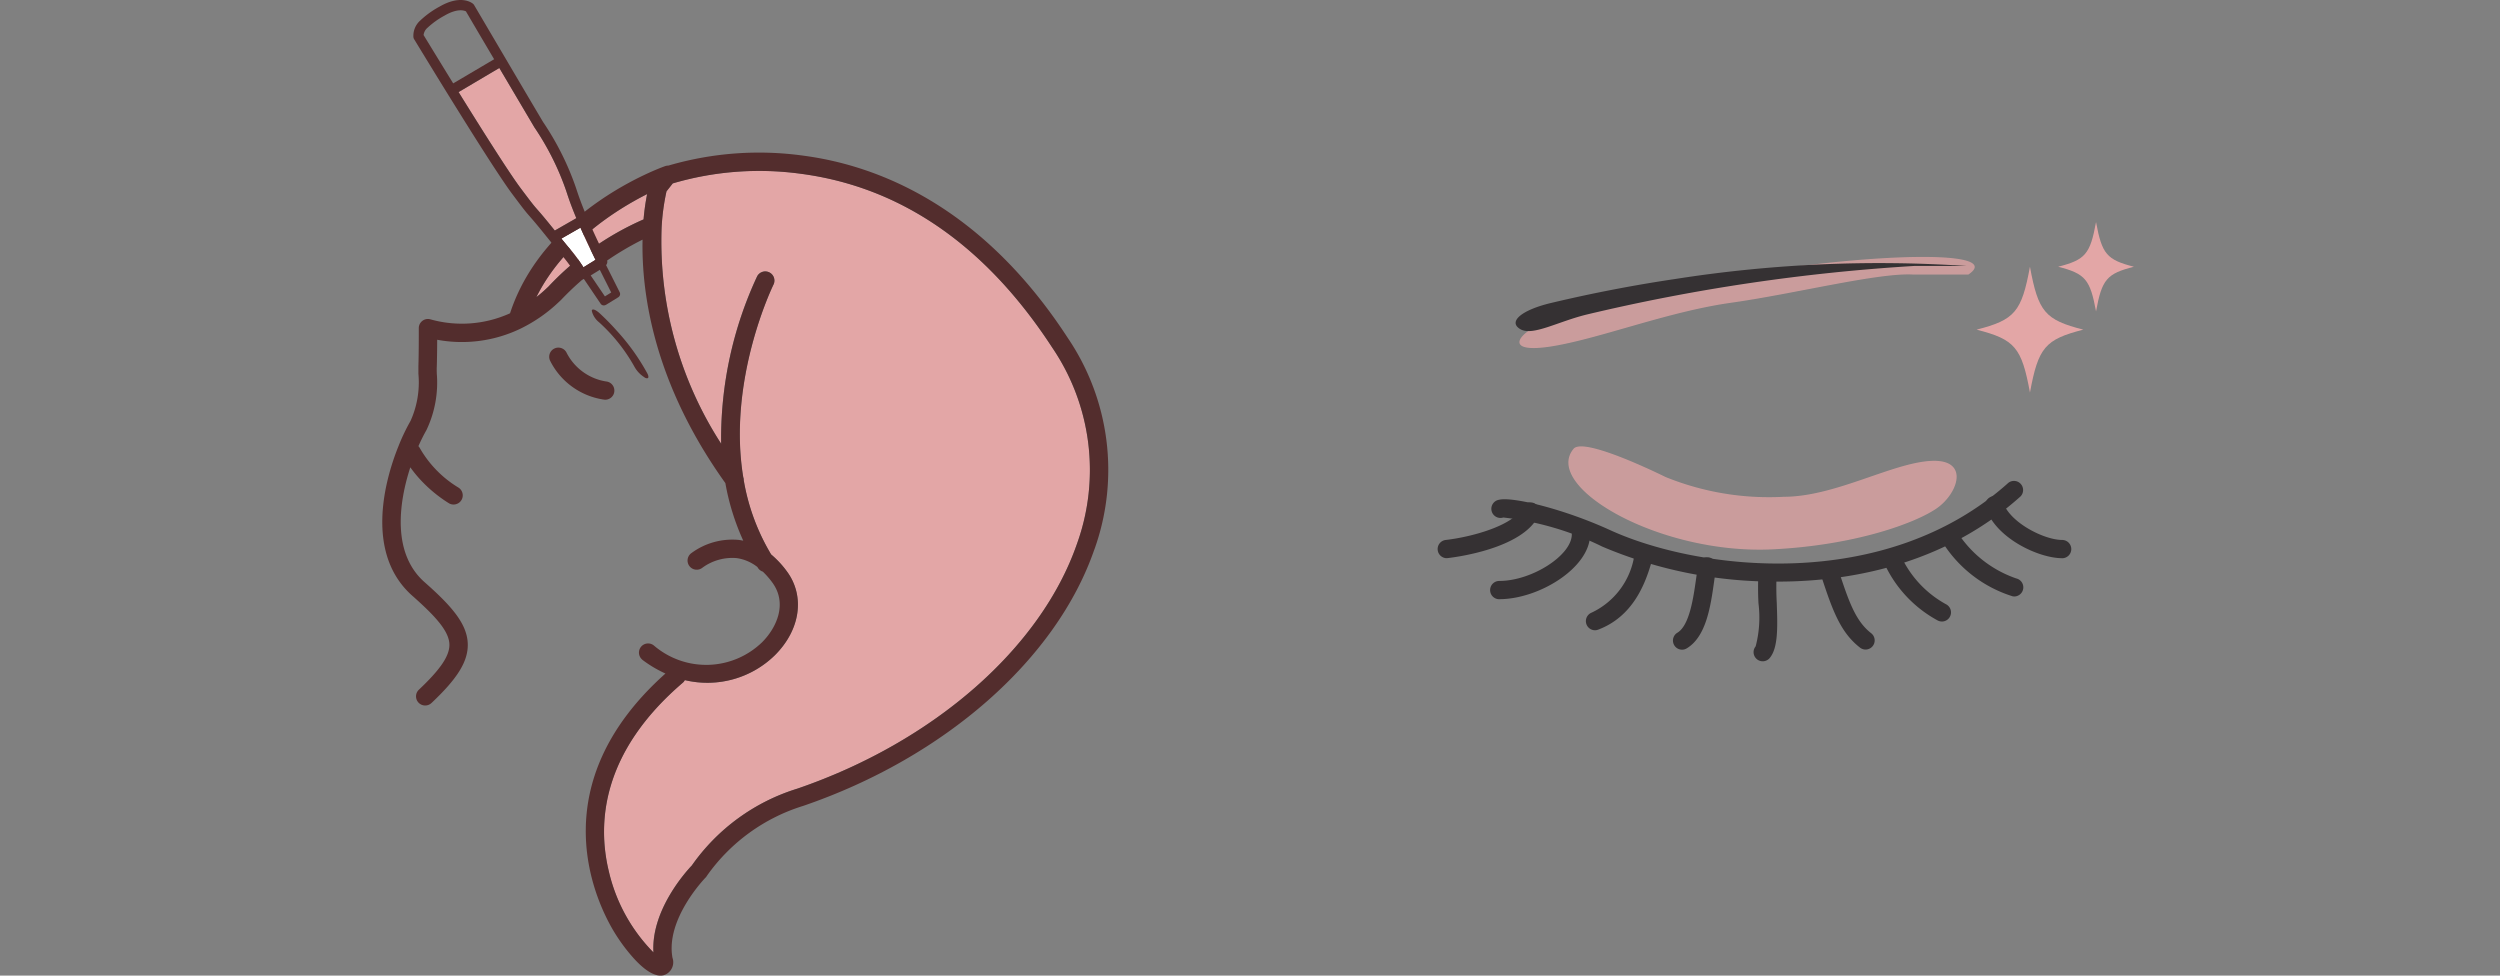
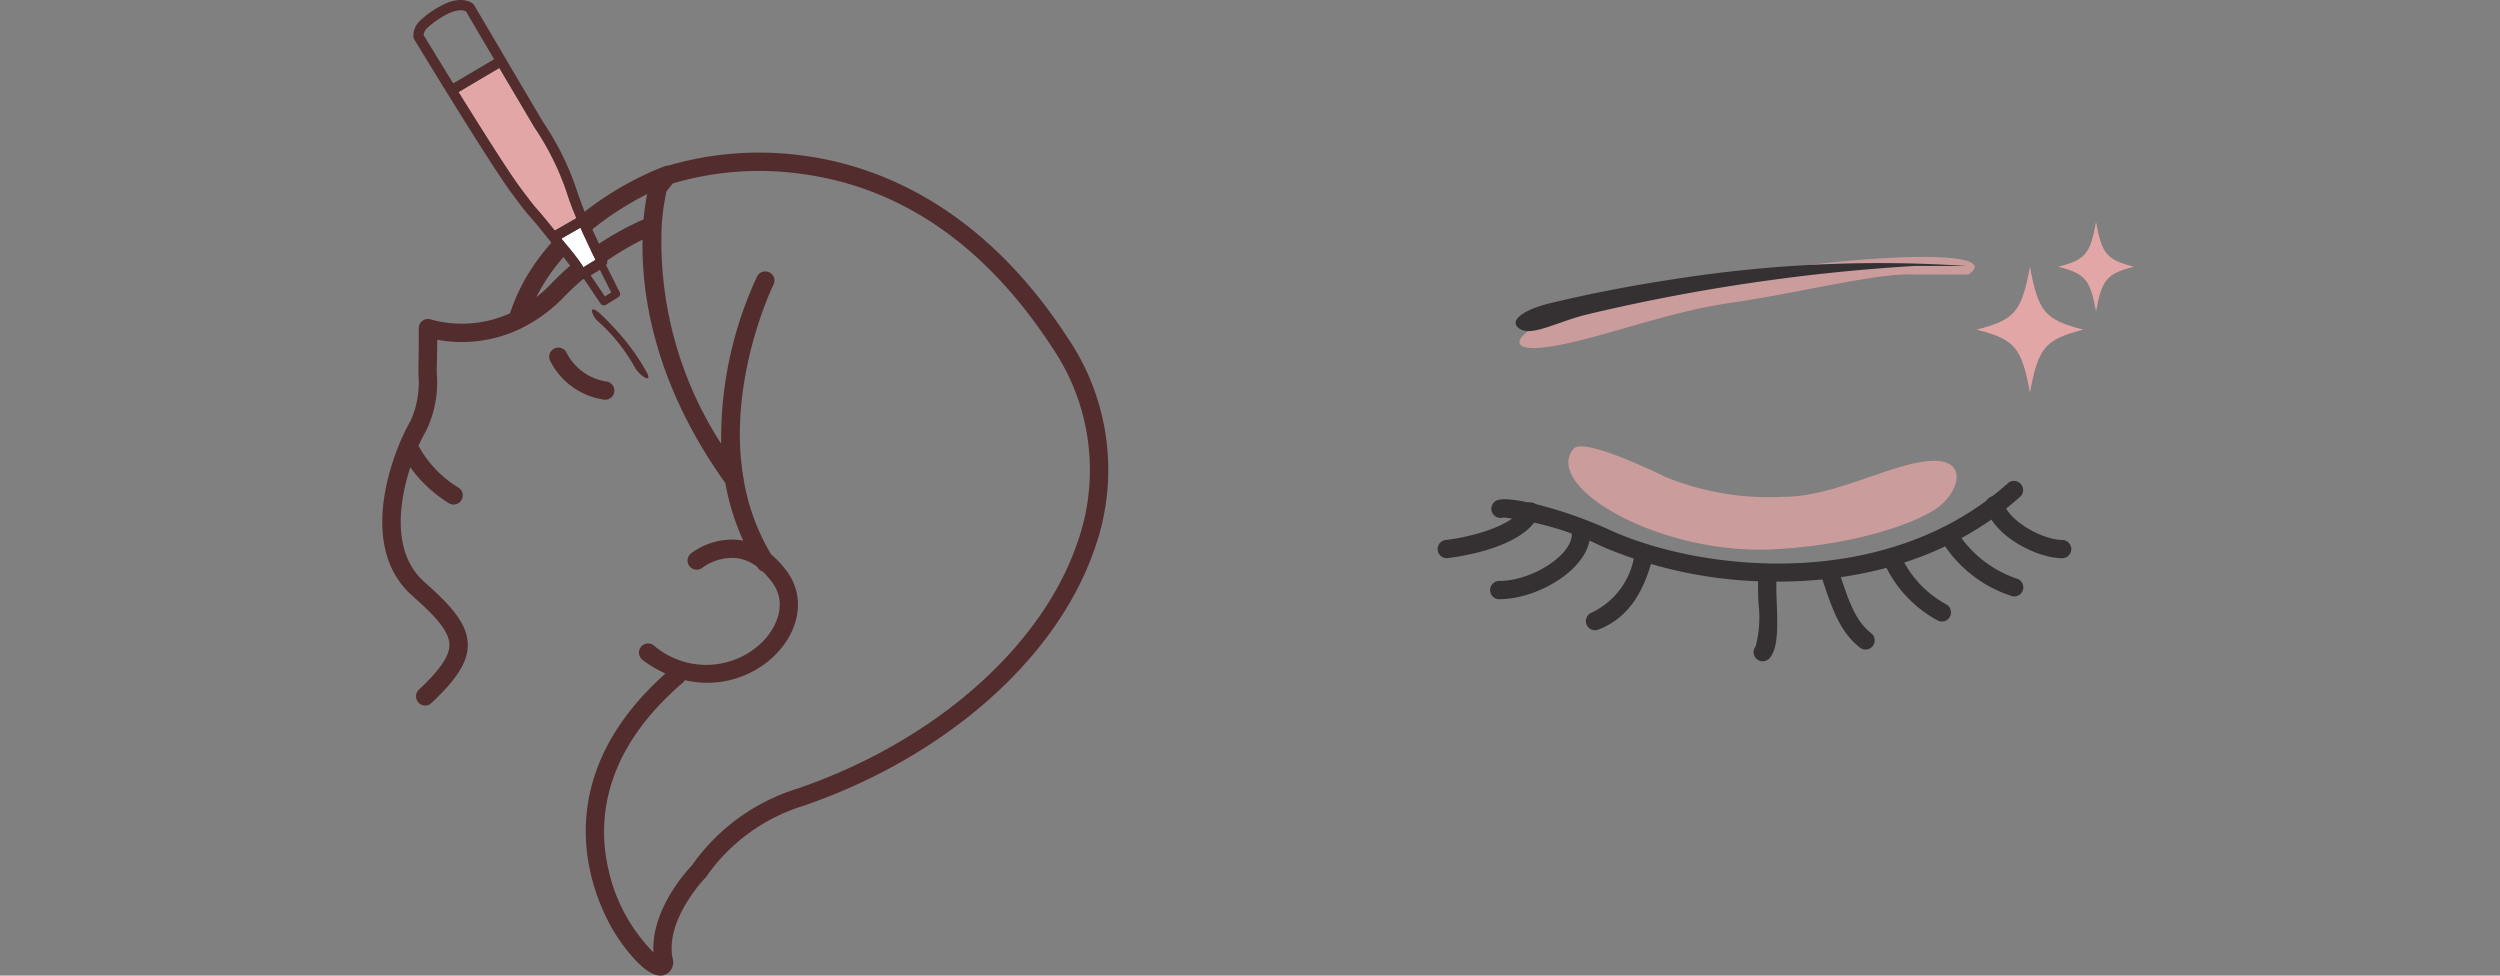
<svg xmlns="http://www.w3.org/2000/svg" width="164" height="64" viewBox="0 0 164 64">
  <rect x="0" y="0" width="164" height="64" fill="#808080" stroke="none" />
  <defs>
    <clipPath id="clip-path">
      <rect id="長方形_9613" data-name="長方形 9613" width="164" height="64" transform="translate(522 1027)" fill="#fff" />
    </clipPath>
    <clipPath id="clip-path-2">
      <rect id="長方形_9616" data-name="長方形 9616" width="52.212" height="39.428" transform="translate(0 -13)" fill="none" />
    </clipPath>
    <clipPath id="clip-path-3">
      <rect id="長方形_9618" data-name="長方形 9618" width="31.69" height="3.432" transform="translate(0 0)" fill="none" />
    </clipPath>
    <clipPath id="clip-path-4">
      <rect id="長方形_9618-2" data-name="長方形 9618" width="25.469" height="6.773" transform="translate(0 0)" fill="none" />
    </clipPath>
    <clipPath id="clip-path-5">
      <rect id="長方形_9619" data-name="長方形 9619" width="21.279" height="31.504" transform="translate(-2 -3)" fill="none" />
    </clipPath>
    <clipPath id="clip-path-6">
      <rect id="長方形_9617" data-name="長方形 9617" width="47.623" height="64" fill="none" />
    </clipPath>
  </defs>
  <g id="menu_icon05" transform="translate(-522 -1027)" clip-path="url(#clip-path)">
    <g id="グループ_24292" data-name="グループ 24292" transform="translate(619.288 1050.193)">
      <g id="グループ_24291" data-name="グループ 24291" transform="translate(-3 3)" clip-path="url(#clip-path-2)">
        <g id="グループ_24297" data-name="グループ 24297" transform="translate(4.341 9.091)">
          <g id="グループ_24295" data-name="グループ 24295" transform="translate(0.711 -15.199) rotate(-8)" opacity="0.75" clip-path="url(#clip-path-3)">
            <path id="パス_135174" data-name="パス 135174" d="M26.194,1.586c-2.245-.448-7.889.171-12.081.171S5.253,2.888,2.076,2.951s-2.208-1.1-.4-1.591A65.718,65.718,0,0,1,14.988.011c9.294-.19,17.358.825,14.8,2.079" transform="translate(0 0)" fill="#e3a6a6" />
          </g>
        </g>
        <path id="パス_135150" data-name="パス 135150" d="M40.028,38.18a28.9,28.9,0,0,1-11.514-2.29,19.735,19.735,0,0,0-6.5-1.913.6.6,0,1,1-.275-1.164c.887-.212,4.259.609,7.275,1.989,5.81,2.658,18.043,4.166,26.132-3.1a.6.6,0,0,1,.8.89c-4.622,4.153-10.518,5.59-15.914,5.59" transform="translate(-17.685 -26.222)" fill="#353133" />
        <path id="パス_135151" data-name="パス 135151" d="M.6,43.948a.6.6,0,0,1-.066-1.193c1.626-.183,4.426-.914,5.018-2.093a.6.6,0,1,1,1.069.537C5.544,43.34,1.161,43.889.665,43.944a.6.6,0,0,1-.067,0" transform="translate(-0.001 -33.524)" fill="#353133" />
        <path id="パス_135152" data-name="パス 135152" d="M21.129,53.846a.6.6,0,1,1,0-1.2c2.135,0,4.758-1.683,4.758-3.052a.6.6,0,0,1,1.2,0c0,2.188-3.354,4.248-5.954,4.248" transform="translate(-17.065 -40.729)" fill="#353133" />
        <path id="パス_135153" data-name="パス 135153" d="M58.286,63.729a.6.6,0,0,1-.21-1.158,4.979,4.979,0,0,0,2.788-3.692.6.6,0,1,1,1.152.321c-.424,1.52-1.251,3.639-3.52,4.491a.593.593,0,0,1-.21.038" transform="translate(-47.95 -48.577)" fill="#353133" />
-         <path id="パス_135154" data-name="パス 135154" d="M92.149,67.713a.6.6,0,0,1-.307-1.112c.8-.474,1.056-2.305,1.227-3.517.046-.323.089-.629.138-.894a.6.6,0,1,1,1.176.216c-.044.242-.086.535-.13.846-.228,1.608-.512,3.609-1.8,4.377a.594.594,0,0,1-.306.084" transform="translate(-76.097 -51.286)" fill="#353133" />
        <path id="パス_135155" data-name="パス 135155" d="M123.5,70.241a.6.6,0,0,1-.458-.982,7.5,7.5,0,0,0,.184-2.819,19.954,19.954,0,0,1,0-2.061.6.6,0,0,1,1.193.092,19.159,19.159,0,0,0,.006,1.928c.055,1.586.1,2.955-.463,3.628a.6.6,0,0,1-.458.214" transform="translate(-102.158 -53.053)" fill="#353133" />
        <path id="パス_135156" data-name="パス 135156" d="M218.09,41.9c-1.532,0-4.3-1.29-4.99-3.234a.6.6,0,1,1,1.128-.4c.467,1.321,2.7,2.437,3.862,2.437a.6.6,0,0,1,0,1.2" transform="translate(-177.102 -31.475)" fill="#353133" />
        <path id="パス_135157" data-name="パス 135157" d="M200.959,55.234a.6.6,0,0,1-.118-.011,8.374,8.374,0,0,1-4.568-3.493.6.6,0,0,1,1.093-.486,7.493,7.493,0,0,0,3.709,2.806.6.6,0,0,1-.117,1.185" transform="translate(-163.101 -42.299)" fill="#353133" />
        <path id="パス_135158" data-name="パス 135158" d="M177.63,64.294a.6.6,0,0,1-.287-.074,8.085,8.085,0,0,1-3.4-3.543.6.6,0,0,1,1.07-.535,6.911,6.911,0,0,0,2.907,3.03.6.6,0,0,1-.288,1.123" transform="translate(-144.528 -49.715)" fill="#353133" />
        <path id="パス_135159" data-name="パス 135159" d="M151.919,69.471a.6.6,0,0,1-.367-.126c-1.289-1-1.811-2.452-2.555-4.734a.6.6,0,1,1,1.137-.371c.694,2.128,1.136,3.371,2.152,4.161a.6.6,0,0,1-.368,1.07" transform="translate(-123.822 -53.053)" fill="#353133" />
        <path id="パス_135161" data-name="パス 135161" d="M238.933,83.057c-2.51.643-2.952,1.164-3.5,4.126-.545-2.962-.986-3.483-3.5-4.126,2.51-.643,2.952-1.164,3.5-4.126.545,2.962.986,3.483,3.5,4.126" transform="translate(-196.556 -87.625)" fill="#e3a6a6" />
        <path id="パス_135162" data-name="パス 135162" d="M234.3,89.091a.6.6,0,0,1-.588-.49c-.786-4.273-1.285-4.867-4.861-5.782a.6.6,0,0,1,0-1.159c3.575-.915,4.075-1.51,4.861-5.782a.6.6,0,0,1,1.176,0c.786,4.273,1.285,4.867,4.86,5.782a.6.6,0,0,1,0,1.159c-3.575.915-4.074,1.509-4.86,5.782a.6.6,0,0,1-.588.49m-3.259-6.852A4.816,4.816,0,0,1,234.3,85.83a4.816,4.816,0,0,1,3.259-3.591,4.817,4.817,0,0,1-3.259-3.591,4.817,4.817,0,0,1-3.259,3.591" transform="translate(-189.846 -62.663)" fill="none" />
        <path id="パス_135163" data-name="パス 135163" d="M266.13,18.772c-1.784.457-2.1.827-2.484,2.931-.387-2.1-.7-2.474-2.484-2.931,1.783-.457,2.1-.827,2.484-2.931.387,2.1.7,2.474,2.484,2.931" transform="translate(-220.434 -27.467)" fill="#e3a6a6" />
-         <path id="パス_135164" data-name="パス 135164" d="M261.982,22.379a.6.6,0,0,1-.588-.49c-.546-2.968-.857-3.339-3.326-3.971a.6.6,0,0,1,0-1.159c2.469-.632,2.78-1,3.326-3.971a.6.6,0,0,1,1.176,0c.546,2.968.856,3.339,3.326,3.971a.6.6,0,0,1,0,1.159c-2.469.632-2.78,1-3.326,3.971a.6.6,0,0,1-.588.49m-1.859-5.041a3.294,3.294,0,0,1,1.859,2.009,3.293,3.293,0,0,1,1.859-2.009,3.294,3.294,0,0,1-1.859-2.009,3.3,3.3,0,0,1-1.859,2.009" transform="translate(-214.133 -10.222)" fill="none" />
        <g id="グループ_24296" data-name="グループ 24296" transform="translate(8.598 3.091)" opacity="0.75">
          <g id="グループ_24295-2" data-name="グループ 24295" transform="translate(0 0)" clip-path="url(#clip-path-4)">
            <path id="パス_135174-2" data-name="パス 135174" d="M.34.157c.6-.718,4.747,1.219,6.051,1.858a18.053,18.053,0,0,0,7.736,1.291c3.369,0,7.121-2.232,9.674-2.356s1.775,2.163.324,3.14-5.359,2.394-10.7,2.662C5.955,7.125-1.719,2.633.34.157" transform="translate(0 0)" fill="#e3a6a6" />
          </g>
        </g>
        <g id="グループ_24299" data-name="グループ 24299" transform="matrix(0.454, -0.891, 0.891, 0.454, 6.997, -5.829)">
          <g id="グループ_24298" data-name="グループ 24298" transform="translate(-1.799 -1.328)" clip-path="url(#clip-path-5)">
            <path id="パス_135175" data-name="パス 135175" d="M15.451,21.689A125.074,125.074,0,0,0,2.856,3.977C1.578,2.482-.063,1.435,0,.5c.056-.952,1.147-.5,2.429,1,1.9,2.232,3.608,4.443,5.129,6.581a86.418,86.418,0,0,1,9.42,16.615" transform="translate(0 0)" fill="#353133" />
          </g>
        </g>
      </g>
    </g>
    <g id="グループ_24294" data-name="グループ 24294" transform="translate(547.078 1027)">
      <g id="グループ_24293" data-name="グループ 24293" clip-path="url(#clip-path-6)">
        <path id="パス_135165" data-name="パス 135165" d="M20.575,45.238s-5.373,2.032-8.6,5.616-6.4,3.133-8.212,2.228a14.576,14.576,0,0,1-.3,5.231C2.77,60.2-.409,66.906,2.549,69.757s4.571,3.4,2.431,6.235L3.289,77.748,16.926,92.241,38.1,67.512Z" transform="translate(-0.917 -31.653)" fill="none" />
-         <path id="パス_135166" data-name="パス 135166" d="M79.479,61.8c-2.365,6.851-9.4,13.015-18.356,16.084A13.213,13.213,0,0,0,54.2,82.925c-.39.409-2.673,2.935-2.517,5.7a11.153,11.153,0,0,1-2.936-5.36c-.736-3.092-.493-7.746,4.86-12.329a.518.518,0,0,0,.135-.172,6.333,6.333,0,0,0,5.918-1.643c1.668-1.668,1.977-3.876.771-5.5a6.289,6.289,0,0,0-1.025-1.1,14.052,14.052,0,0,1-1.8-4.875.47.47,0,0,0-.03-.186c-1.056-6.407,1.942-12.56,1.98-12.637a.6.6,0,0,0-1.076-.538,25.171,25.171,0,0,0-2.352,10.967,24.446,24.446,0,0,1-3.907-14.174,14.431,14.431,0,0,1,.321-2.38l.411-.523a20.084,20.084,0,0,1,8.408-.63c6.583.87,12.129,4.71,16.491,11.409A14.279,14.279,0,0,1,79.479,61.8" transform="translate(-33.899 -26.148)" fill="#e3a6a6" />
-         <path id="パス_135167" data-name="パス 135167" d="M33.667,49.155c1.767-3.56,5.232-5.732,7.263-6.756a15.074,15.074,0,0,0-.233,1.659,19.013,19.013,0,0,0-6.24,4.407l-.151.142c-.212.2-.424.382-.639.548" transform="translate(-23.557 -29.667)" fill="#e3a6a6" />
        <path id="パス_135168" data-name="パス 135168" d="M40.737,78.813a.6.6,0,0,0-.534-.659,3.524,3.524,0,0,1-2.6-1.891.6.6,0,0,0-1.072.543,4.7,4.7,0,0,0,3.556,2.543.6.6,0,0,0,.651-.535" transform="translate(-25.516 -53.13)" fill="#532d2d" />
        <path id="パス_135169" data-name="パス 135169" d="M46.715,59.386A15.431,15.431,0,0,0,44.961,45.5C39.28,36.768,32.4,34.186,27.622,33.554a21.174,21.174,0,0,0-8.857.652.6.6,0,0,0-.207.034c-.326.114-7.958,2.862-10.177,9.654a7.633,7.633,0,0,1-5.215.4.59.59,0,0,0-.53.094.6.6,0,0,0-.242.483c0,.015.007,1.449-.024,2.476,0,.142,0,.319,0,.519a6.163,6.163,0,0,1-.512,3.079,13.077,13.077,0,0,0-.787,1.644C.011,55.215-.892,59.421,1.6,62.066a5.133,5.133,0,0,0,.374.362c1.489,1.32,2.415,2.313,2.429,3.2.011.74-.589,1.626-2,2.958a.6.6,0,1,0,.823.875c1.708-1.607,2.4-2.725,2.382-3.853C5.584,64.275,4.549,63.1,2.77,61.53.654,59.657,1.059,56.4,1.839,54a8.264,8.264,0,0,0,.717.872,9.158,9.158,0,0,0,1.8,1.476.6.6,0,0,0,.641-1.019A7.224,7.224,0,0,1,2.48,52.768a.689.689,0,0,0-.11-.156A11.507,11.507,0,0,1,2.9,51.551a7.244,7.244,0,0,0,.676-3.7c-.005-.181-.007-.336,0-.463.017-.565.023-1.246.026-1.756a8.869,8.869,0,0,0,5.517-.754,9.968,9.968,0,0,0,2.459-1.72l.151-.142a19.2,19.2,0,0,1,5.344-3.952c-.072,3.569.746,9.421,5.433,15.971a15.627,15.627,0,0,0,1.174,3.777c-.093-.02-.186-.035-.281-.049a4.522,4.522,0,0,0-3.148.883.6.6,0,0,0,.751.938,3.323,3.323,0,0,1,2.254-.628,2.869,2.869,0,0,1,1.353.583.362.362,0,0,0,.03.05.5.5,0,0,0,.071.093.6.6,0,0,0,.254.161h0a5.39,5.39,0,0,1,.608.694c1.033,1.387.294,2.985-.653,3.934a5.271,5.271,0,0,1-7.1.219.6.6,0,0,0-.8.893.666.666,0,0,0,.081.073,7.983,7.983,0,0,0,1.475.871C10.465,74.77,13.89,82.235,15.15,84.377A11.6,11.6,0,0,0,16.579,86.3c.656.7,1.382,1.207,1.958.99a.888.888,0,0,0,.5-1.115c-.466-2.55,2.148-5.241,2.174-5.266a.642.642,0,0,0,.091-.123,12.111,12.111,0,0,1,6.311-4.577c9.3-3.184,16.622-9.632,19.1-16.826M10.9,42.142l-.151.142c-.212.2-.424.382-.639.548,1.767-3.56,5.232-5.732,7.263-6.756a15.18,15.18,0,0,0-.233,1.659,19.012,19.012,0,0,0-6.24,4.407M20.306,80.12c-.391.409-2.673,2.935-2.517,5.7a11.154,11.154,0,0,1-2.936-5.36c-.736-3.092-.493-7.746,4.86-12.329a.51.51,0,0,0,.135-.172,6.333,6.333,0,0,0,5.918-1.643c1.668-1.668,1.977-3.876.771-5.5a6.278,6.278,0,0,0-1.025-1.1,14.05,14.05,0,0,1-1.8-4.875.46.46,0,0,0-.03-.186c-1.056-6.407,1.942-12.56,1.98-12.637a.6.6,0,1,0-1.075-.538A25.171,25.171,0,0,0,22.23,52.452a24.449,24.449,0,0,1-3.906-14.174,14.431,14.431,0,0,1,.321-2.38l.411-.523a20.084,20.084,0,0,1,8.408-.63c6.583.87,12.129,4.71,16.491,11.409A14.279,14.279,0,0,1,45.58,58.995c-2.365,6.852-9.4,13.015-18.356,16.084a13.212,13.212,0,0,0-6.918,5.041" transform="translate(0 -23.343)" fill="#532d2d" />
        <path id="パス_135170" data-name="パス 135170" d="M16.669,16.431l2.672-1.581c.72,1.218,1.531,2.591,2.3,3.892a17.738,17.738,0,0,1,2.092,4.183c.088.268.187.57.336.966.1.264.211.54.326.816,0,0,0,0-.008,0l-1.376.788-.029.02a.017.017,0,0,0-.006-.008c-.707-.88-.951-1.158-1.132-1.362-.22-.25-.321-.365-1.131-1.447-.768-1.032-2.557-3.868-4.046-6.27" transform="translate(-11.663 -10.391)" fill="#e3a6a6" />
        <path id="パス_135171" data-name="パス 135171" d="M39.117,50.453l1.254-.718c.39.885.786,1.7.988,2.111l-.791.49a11.205,11.205,0,0,0-1-1.338l-.447-.545" transform="translate(-27.37 -34.8)" fill="#fff" />
        <path id="パス_135172" data-name="パス 135172" d="M19.418,20l.812-.5a.246.246,0,0,0,.047-.039.25.25,0,0,0,.045-.288l-.893-1.78a.333.333,0,0,0,.044-.369c-.01-.021-1.066-2.1-1.689-3.755-.145-.382-.242-.678-.328-.939A18.307,18.307,0,0,0,15.3,8.01c-.832-1.4-1.709-2.89-2.468-4.179C11.672,1.863,10.79.36,10.774.335A.309.309,0,0,0,10.7.248c-.078-.066-.8-.621-2.19.183a5.952,5.952,0,0,0-1.271.914,1.348,1.348,0,0,0-.45,1.082.336.336,0,0,0,.047.144C6.924,2.714,7.854,4.247,9,6.1c1.527,2.467,3.438,5.507,4.262,6.611s.932,1.226,1.166,1.491c.174.2.414.469,1.11,1.336.388.481.667.821.886,1.086a10.778,10.778,0,0,1,1.128,1.547.333.333,0,0,0,.207.15.316.316,0,0,0,.213-.022l1.1,1.627a.252.252,0,0,0,.341.072m.352-.811-.413.256-.933-1.374.6-.368ZM7.457,2.3a.748.748,0,0,1,.264-.485,5.464,5.464,0,0,1,1.127-.8c.828-.48,1.27-.329,1.389-.269.174.3.9,1.538,1.848,3.14L9.4,5.47C8.433,3.9,7.65,2.616,7.457,2.3M16.062,15.12c-.708-.88-.952-1.158-1.132-1.362-.22-.25-.321-.364-1.131-1.447-.768-1.032-2.556-3.868-4.046-6.27L12.425,4.46l2.3,3.892a17.719,17.719,0,0,1,2.092,4.183c.088.268.186.57.336.966.1.264.211.54.326.816l-.008,0-1.376.789a.212.212,0,0,0-.028.019.023.023,0,0,0-.006-.008m.879,1.079c-.125-.153-.271-.329-.447-.545l1.254-.718c.39.885.786,1.7.988,2.111l-.791.49a11.193,11.193,0,0,0-1-1.338" transform="translate(-4.748 0)" fill="#532d2d" />
        <path id="パス_135173" data-name="パス 135173" d="M49.228,72.054a1.929,1.929,0,0,1-.681-.723,11.474,11.474,0,0,0-2.314-2.9,1.337,1.337,0,0,1-.473-.75c.012-.162.247-.084.523.17.41.38.777.757,1.1,1.121a14.141,14.141,0,0,1,2.027,2.83c.134.268.053.384-.186.257" transform="translate(-32.017 -47.294)" fill="#532d2d" />
      </g>
    </g>
  </g>
</svg>